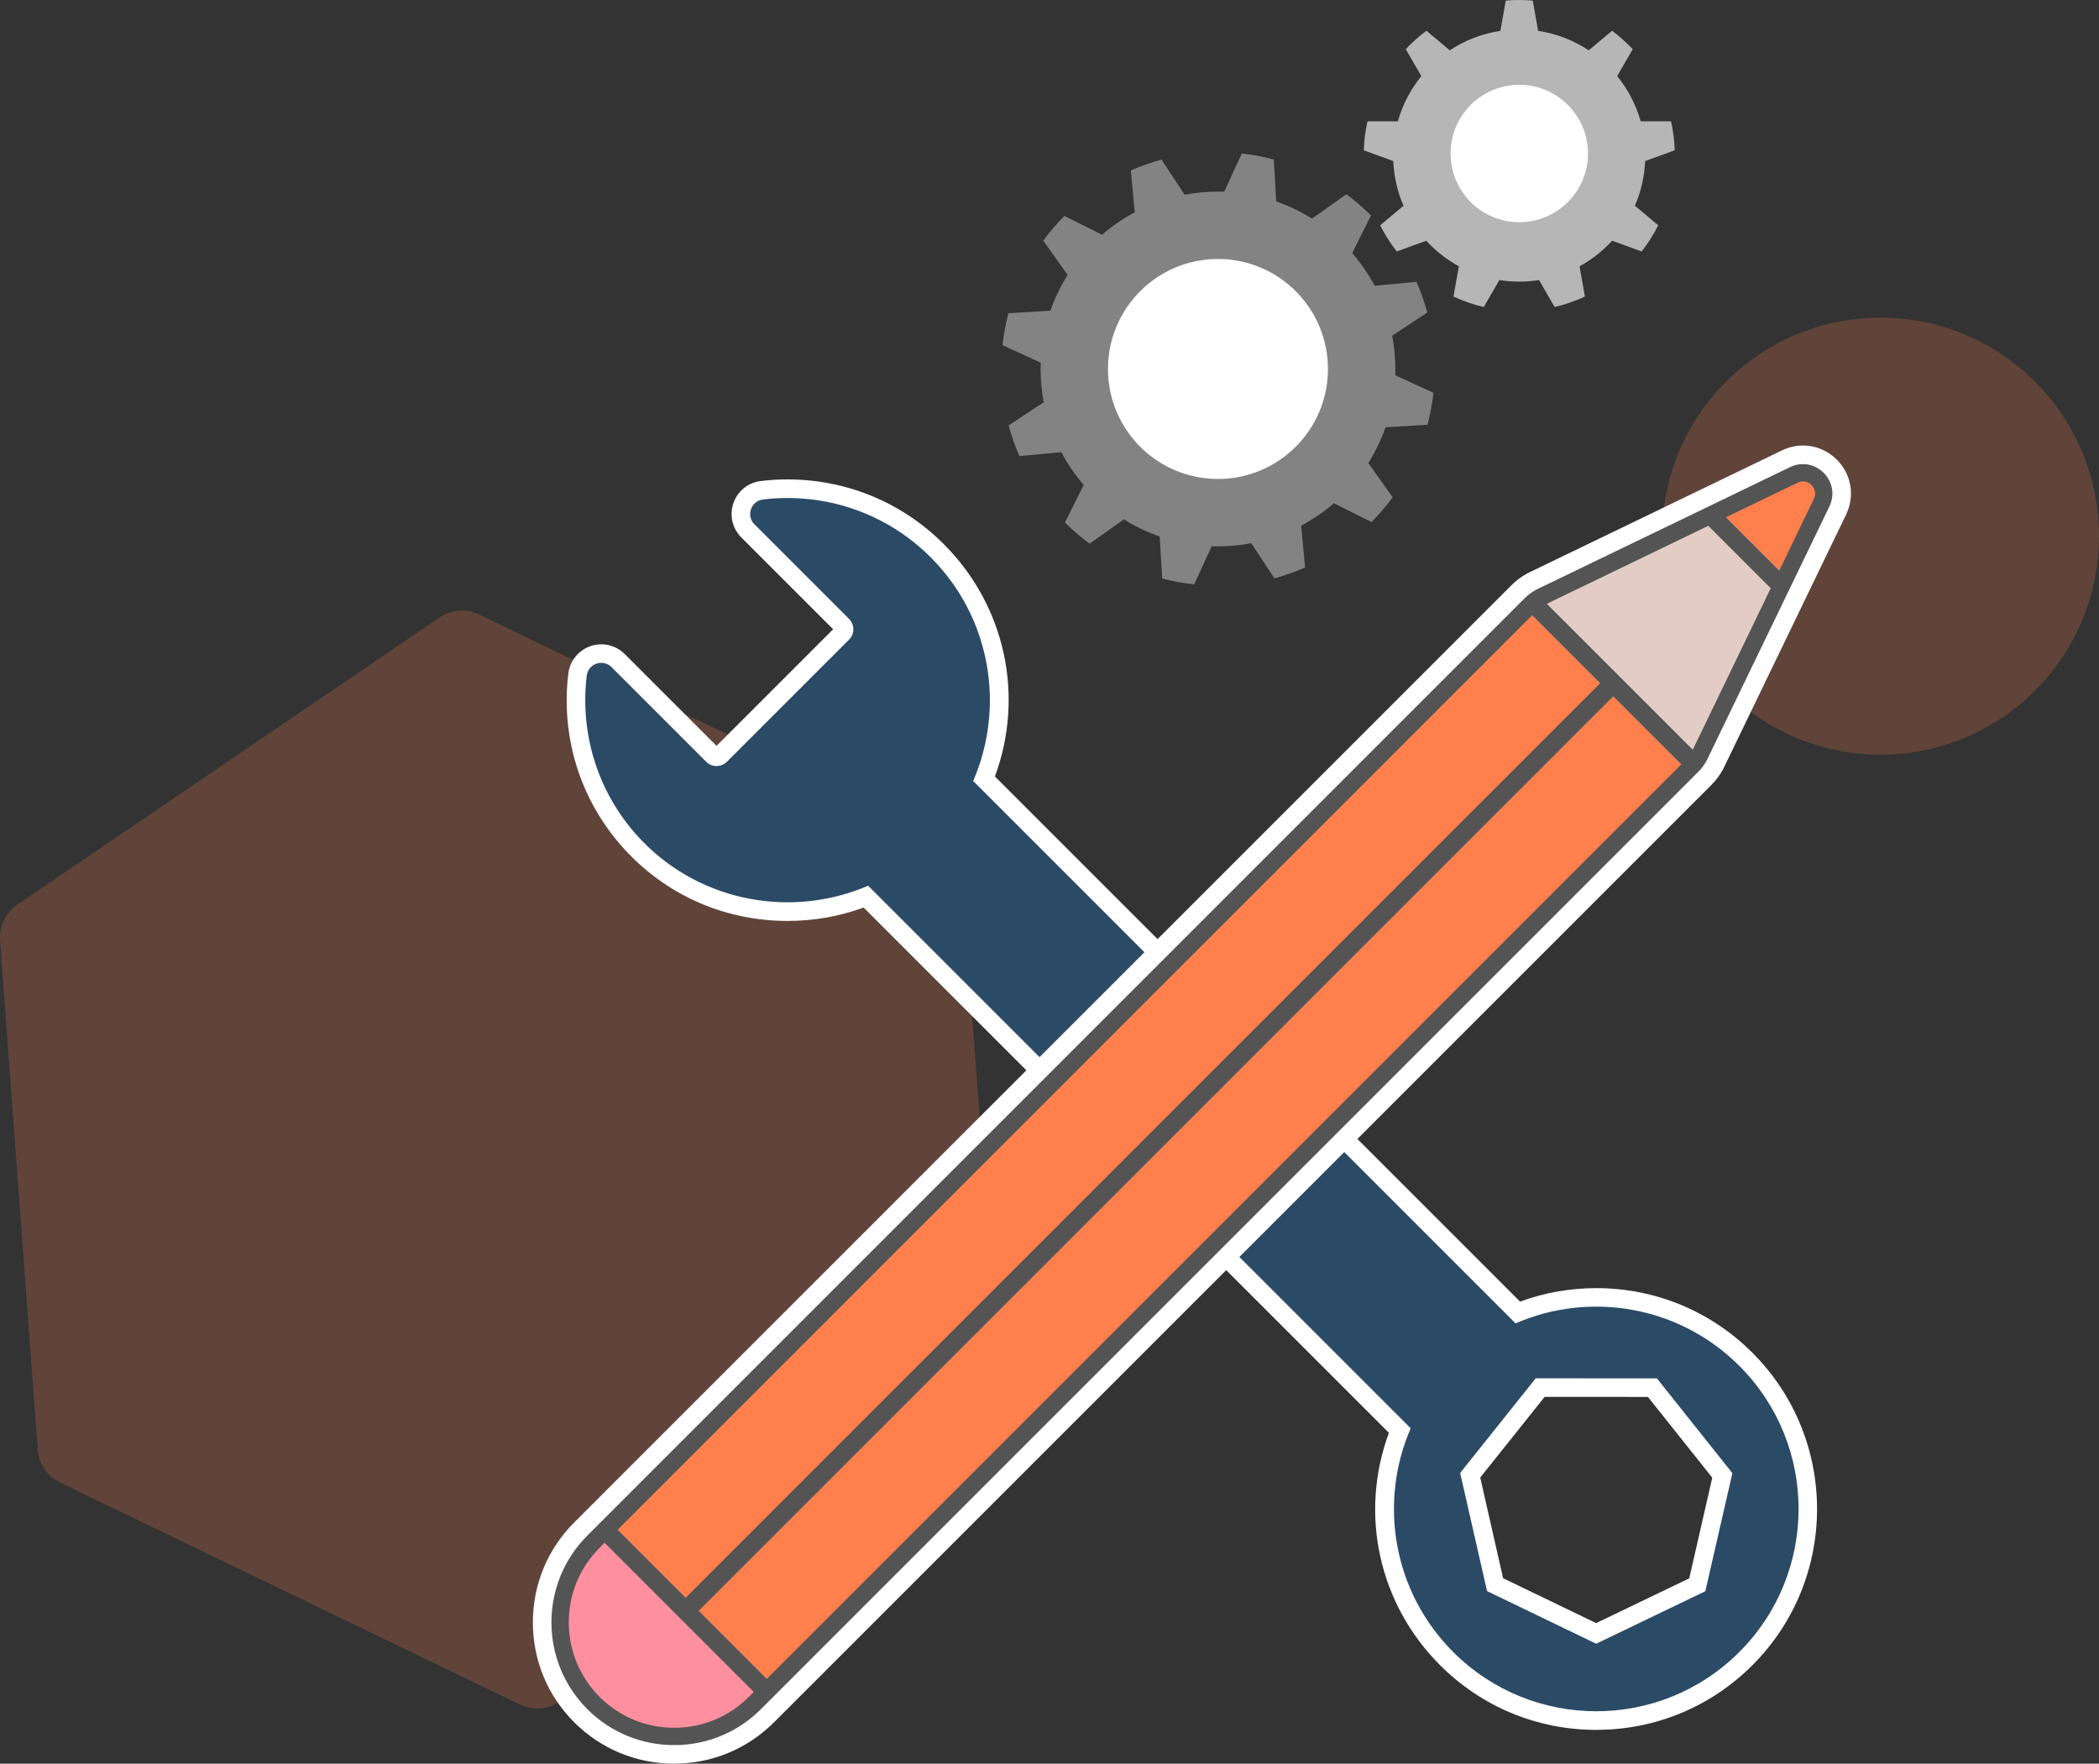
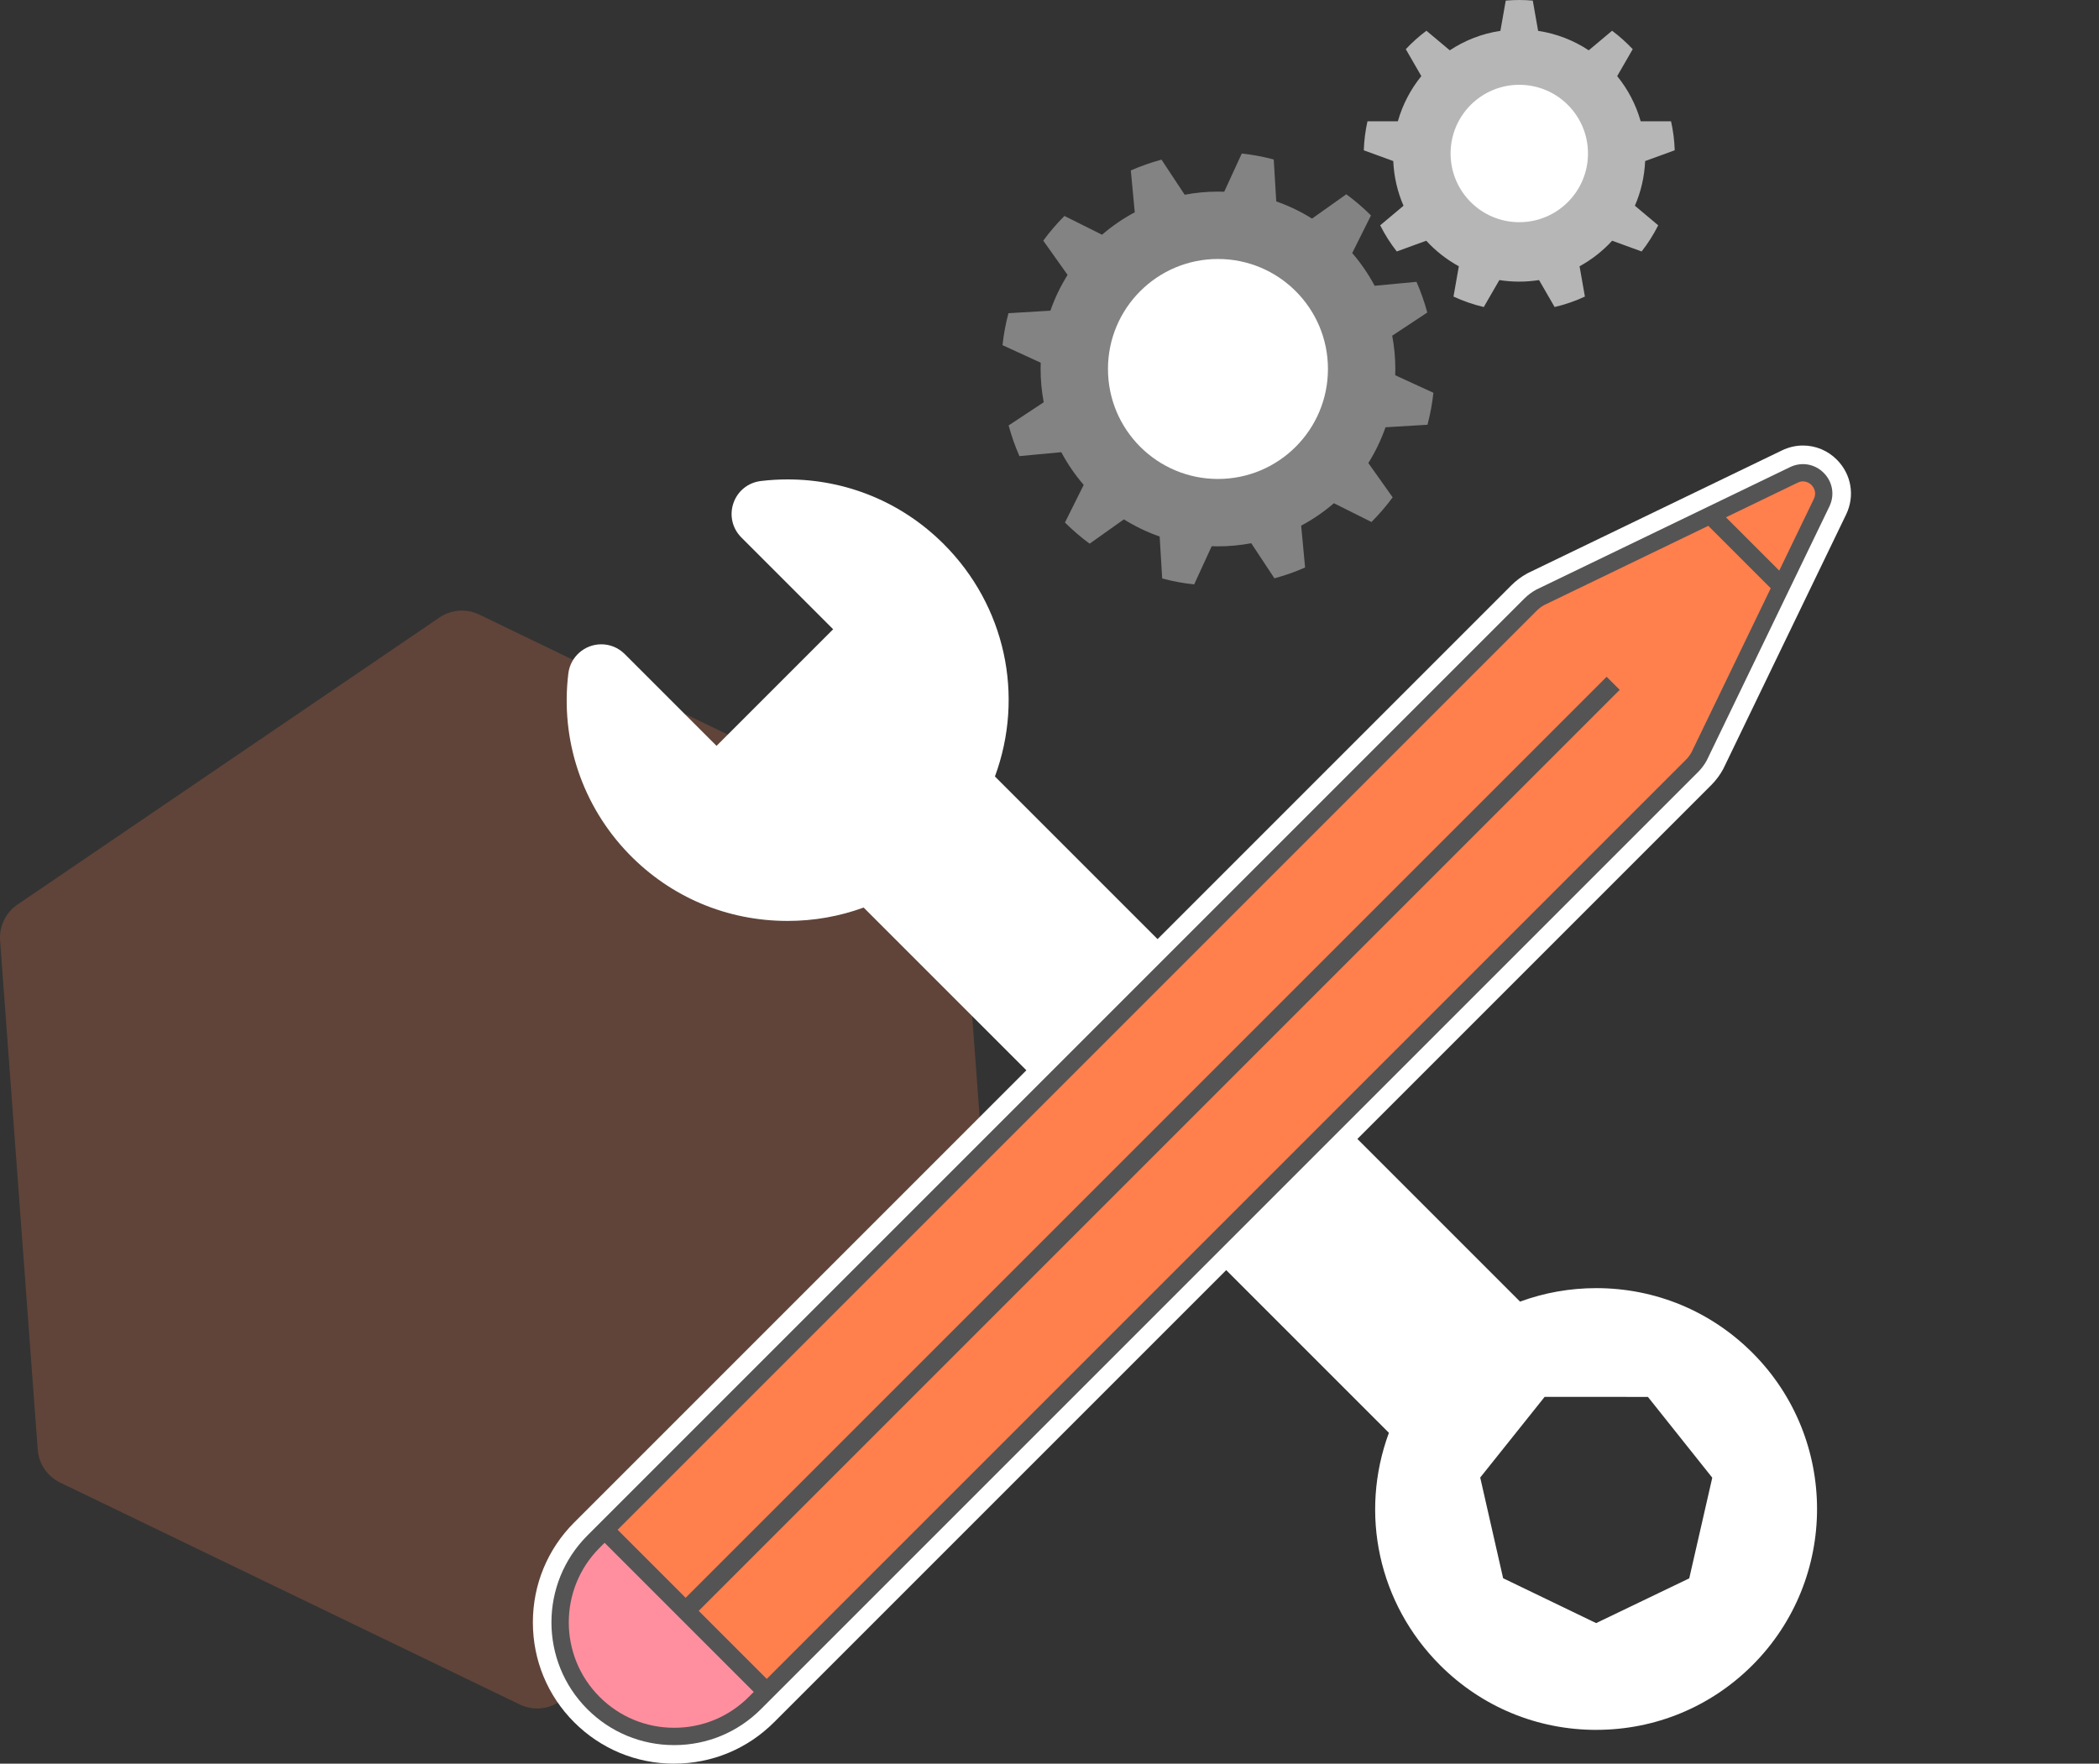
<svg xmlns="http://www.w3.org/2000/svg" id="images-icons" viewBox="0 0 700 588.17">
  <rect x="0" y="0" width="700" height="588.17" fill="#333333" stroke="none" />
  <defs>
    <style>.cls-1,.cls-2{opacity:.22;}.cls-1,.cls-2,.cls-3{fill:#ff7f4d;}.cls-4,.cls-5{fill:#fff;}.cls-5,.cls-2,.cls-6{fill-rule:evenodd;}.cls-6{fill:#2b4a66;}.cls-7{fill:#b6b6b6;}.cls-8{fill:#e2ccc5;}.cls-9{fill:#545454;}.cls-10{fill:#ff8f9f;}.cls-11{fill:#838383;}</style>
  </defs>
  <path class="cls-2" d="m146.57,205.93L5.81,301.69c-3.93,2.67-6.13,7.23-5.78,11.97l12.55,169.78c.35,4.74,3.2,8.92,7.48,10.99l153.31,74.02c4.28,2.06,9.33,1.69,13.25-.98l140.75-95.76c3.93-2.67,6.13-7.23,5.78-11.97l-12.55-169.78c-.35-4.74-3.2-8.92-7.48-10.99l-153.31-74.02c-4.28-2.06-9.33-1.69-13.25.98Z" />
-   <circle class="cls-1" cx="627.14" cy="178.8" r="72.86" />
  <path class="cls-5" d="m532.34,576.9c-19.67,0-38.17-7.66-52.08-21.57-20.53-20.53-27.02-50.54-17.07-77.5l-175.17-175.17c-8.11,2.96-16.63,4.46-25.38,4.46-20.15,0-38.92-7.92-52.87-22.29-15.58-16.05-22.95-38.02-20.23-60.27.68-5.52,5.4-9.69,10.99-9.69,2.94,0,5.71,1.15,7.81,3.25l30.62,30.62,38.89-38.89-30.62-30.62c-3.02-3.02-4.03-7.4-2.64-11.44,1.39-4.03,4.88-6.85,9.11-7.37,2.96-.36,5.97-.54,8.95-.54,19.67,0,38.17,7.66,52.08,21.57,20.53,20.53,27.01,50.54,17.07,77.5l175.13,175.13c8.13-2.99,16.66-4.5,25.42-4.5,19.68,0,38.17,7.66,52.08,21.57,28.72,28.72,28.72,75.45,0,104.17-13.91,13.91-32.41,21.57-52.08,21.57Zm-.03-35.61l31.04-14.92,7.68-33.57-21.46-26.94-34.44-.02-21.49,26.91,7.64,33.58,31.02,14.96Z" />
-   <path class="cls-6" d="m505.44,441.35l-180.9-180.9c10.72-24.67,5.99-54.44-14.18-74.61-15.26-15.26-36.02-21.68-55.91-19.26-4.03.49-5.71,5.42-2.84,8.28l31.55,31.55c1.9,1.9,1.9,4.99,0,6.89l-40.75,40.75c-1.9,1.9-4.99,1.9-6.89,0l-31.56-31.56c-2.86-2.86-7.79-1.2-8.28,2.81-2.39,19.58,3.78,40,18.53,55.2,20.08,20.69,50.34,25.64,75.3,14.88l180.94,180.94c-10.72,24.67-5.99,54.44,14.18,74.61,26.35,26.35,69.07,26.35,95.42,0,26.35-26.35,26.35-69.07,0-95.42-20.17-20.17-49.94-24.9-74.61-14.18Zm72.3,49.92l-9.02,39.39-36.41,17.51-36.39-17.55-8.97-39.4,25.21-31.57,40.4.02,25.17,31.61Z" />
  <path class="cls-4" d="m224.83,588.17c-12.6,0-24.44-4.9-33.34-13.8-8.89-8.89-13.78-20.72-13.78-33.32,0-12.6,4.9-24.44,13.79-33.33L504.03,195.19c1.56-1.56,3.35-2.9,5.3-3.96l.22-.11.69-.34,84.05-40.58c2.22-1.07,4.57-1.62,7-1.62,4.23,0,8.23,1.67,11.26,4.7,0,0,0,0,.01.01h0c4.88,4.89,6.1,12.07,3.11,18.29l-40.9,84.7-.14.27c-1.06,1.95-2.4,3.73-3.96,5.29l-312.53,312.52c-8.9,8.9-20.73,13.8-33.32,13.8h0Z" />
  <path class="cls-3" d="m564.26,255.42l-312.52,312.52c-7.43,7.43-17.17,11.14-26.9,11.14-9.75,0-19.49-3.71-26.92-11.14-14.86-14.86-14.85-38.95,0-53.81L510.44,201.61c.96-.96,2.04-1.76,3.23-2.41.19-.09.36-.18.55-.27l53.32-25.74,5.88-2.84,24.81-11.98c5.91-2.86,12.12,3.35,9.27,9.27l-11.98,24.81-2.84,5.88-25.74,53.32c-.09.19-.18.36-.27.55-.65,1.18-1.45,2.27-2.41,3.23Z" />
-   <path class="cls-8" d="m564.26,255.42l-1.54,1.54-53.81-53.81,1.54-1.54c.96-.96,2.04-1.76,3.23-2.41.19-.09.36-.18.55-.27l53.32-25.74,5.88-2.84,22.1,22.1-2.84,5.88-25.74,53.32c-.09.19-.18.36-.27.55-.65,1.18-1.45,2.27-2.41,3.23Z" />
  <path class="cls-10" d="m257.75,561.93l-6.02,6.02c-7.43,7.43-17.17,11.14-26.9,11.14-9.75,0-19.49-3.71-26.92-11.14-14.86-14.86-14.85-38.95,0-53.81l6.02-6.02,53.81,53.81Z" />
  <rect class="cls-9" x="225.59" y="499.15" width="6.15" height="76.1" transform="translate(-312.88 319.03) rotate(-45)" />
  <path class="cls-9" d="m195.87,569.99c-15.96-15.96-15.96-41.93,0-57.89L508.4,199.57c1.14-1.14,2.45-2.12,3.88-2.9l.69-.34,84-40.55c3.81-1.84,8.21-1.1,11.21,1.9h0c3,3,3.75,7.4,1.91,11.22l-40.9,84.69c-.78,1.43-1.76,2.74-2.9,3.88l-312.52,312.52c-7.73,7.73-18.01,11.99-28.94,11.99-10.94,0-21.23-4.26-28.96-11.99Zm319.14-368.23c-.93.51-1.78,1.15-2.52,1.89l-312.52,312.52c-13.71,13.71-13.72,36.02,0,49.73,6.64,6.64,15.48,10.3,24.88,10.3,9.39,0,18.22-3.66,24.86-10.3l312.52-312.52c.74-.74,1.37-1.59,1.89-2.52l.22-.45,40.57-84.03c.92-1.91.2-3.64-.79-4.63-.44-.45-2.22-1.95-4.62-.78l-84.48,40.79Z" />
-   <path class="cls-9" d="m564.26,255.42l-1.54,1.54-53.81-53.81,4.77-3.95,53,53c-.65,1.18-1.45,2.27-2.41,3.23Z" />
  <polygon class="cls-9" points="592.68 198.33 567.54 173.19 573.42 170.35 595.52 192.45 592.68 198.33" />
  <rect class="cls-9" x="164.61" y="379.46" width="437.44" height="6.16" transform="translate(924.87 381.98) rotate(135)" />
  <path class="cls-11" d="m476.05,141.65c.92-3.46,1.59-7.02,1.98-10.66l-12.74-5.85c.02-.69.04-1.39.04-2.08,0-3.8-.36-7.51-1.04-11.11l11.7-7.73c-.95-3.52-2.16-6.94-3.6-10.23l-13.96,1.31c-2.09-3.92-4.6-7.58-7.48-10.91l6.26-12.54c-2.56-2.55-5.31-4.92-8.23-7.06l-11.43,8.11c-3.72-2.33-7.72-4.26-11.93-5.73l-.84-13.99c-3.46-.92-7.02-1.59-10.66-1.98l-5.85,12.74c-.69-.02-1.39-.04-2.08-.04-3.8,0-7.51.36-11.11,1.04l-7.73-11.7c-3.52.95-6.94,2.16-10.23,3.6l1.31,13.96c-3.92,2.09-7.58,4.6-10.91,7.48l-12.54-6.26c-2.55,2.56-4.92,5.31-7.06,8.23l8.11,11.43c-2.33,3.72-4.26,7.72-5.73,11.93l-13.99.84c-.92,3.46-1.59,7.02-1.98,10.66l12.74,5.85c-.02.69-.04,1.39-.04,2.08,0,3.8.36,7.51,1.04,11.11l-11.7,7.73c.95,3.52,2.16,6.94,3.6,10.23l13.96-1.31c2.09,3.92,4.6,7.58,7.48,10.91l-6.26,12.54c2.56,2.55,5.31,4.92,8.23,7.06l11.43-8.11c3.72,2.33,7.72,4.26,11.93,5.73l.84,13.99c3.46.92,7.02,1.59,10.66,1.98l5.85-12.74c.69.02,1.39.04,2.08.04,3.8,0,7.51-.36,11.11-1.04l7.73,11.7c3.52-.95,6.94-2.16,10.23-3.6l-1.31-13.96c3.92-2.09,7.58-4.6,10.91-7.48l12.54,6.26c2.55-2.56,4.92-5.31,7.06-8.23l-8.11-11.43c2.33-3.72,4.26-7.72,5.73-11.93l13.99-.84Z" />
  <circle class="cls-4" cx="406.18" cy="123.05" r="36.68" />
  <path class="cls-7" d="m558.51,50.12c-.11-3.31-.53-6.55-1.23-9.67h-10.13c-1.57-5.58-4.27-10.69-7.83-15.07l5.18-8.98c-2.11-2.24-4.41-4.3-6.88-6.15l-7.79,6.53c-4.99-3.3-10.71-5.56-16.88-6.49l-1.78-10.09c-1.49-.13-2.99-.2-4.51-.2s-3.02.07-4.51.2l-1.78,10.09c-6.17.92-11.9,3.19-16.88,6.49l-7.79-6.53c-2.47,1.84-4.77,3.9-6.88,6.15l5.18,8.98c-3.56,4.38-6.25,9.49-7.83,15.07h-10.13c-.7,3.13-1.12,6.36-1.23,9.68l9.83,3.58c.23,5.28,1.42,10.3,3.42,14.9l-7.78,6.53c1.56,3.1,3.41,6.02,5.53,8.72l9.83-3.58c3.12,3.4,6.79,6.29,10.87,8.52l-1.78,10.1c3.2,1.49,6.58,2.67,10.1,3.49l5.19-8.99c2.16.34,4.37.52,6.62.52s4.46-.18,6.62-.52l5.19,8.99c3.52-.82,6.89-2,10.1-3.49l-1.78-10.1c4.08-2.23,7.75-5.12,10.87-8.52l9.83,3.58c2.12-2.7,3.97-5.62,5.53-8.72l-7.78-6.53c2-4.6,3.19-9.62,3.42-14.9l9.83-3.58Z" />
  <circle class="cls-4" cx="506.67" cy="51.19" r="22.91" />
</svg>